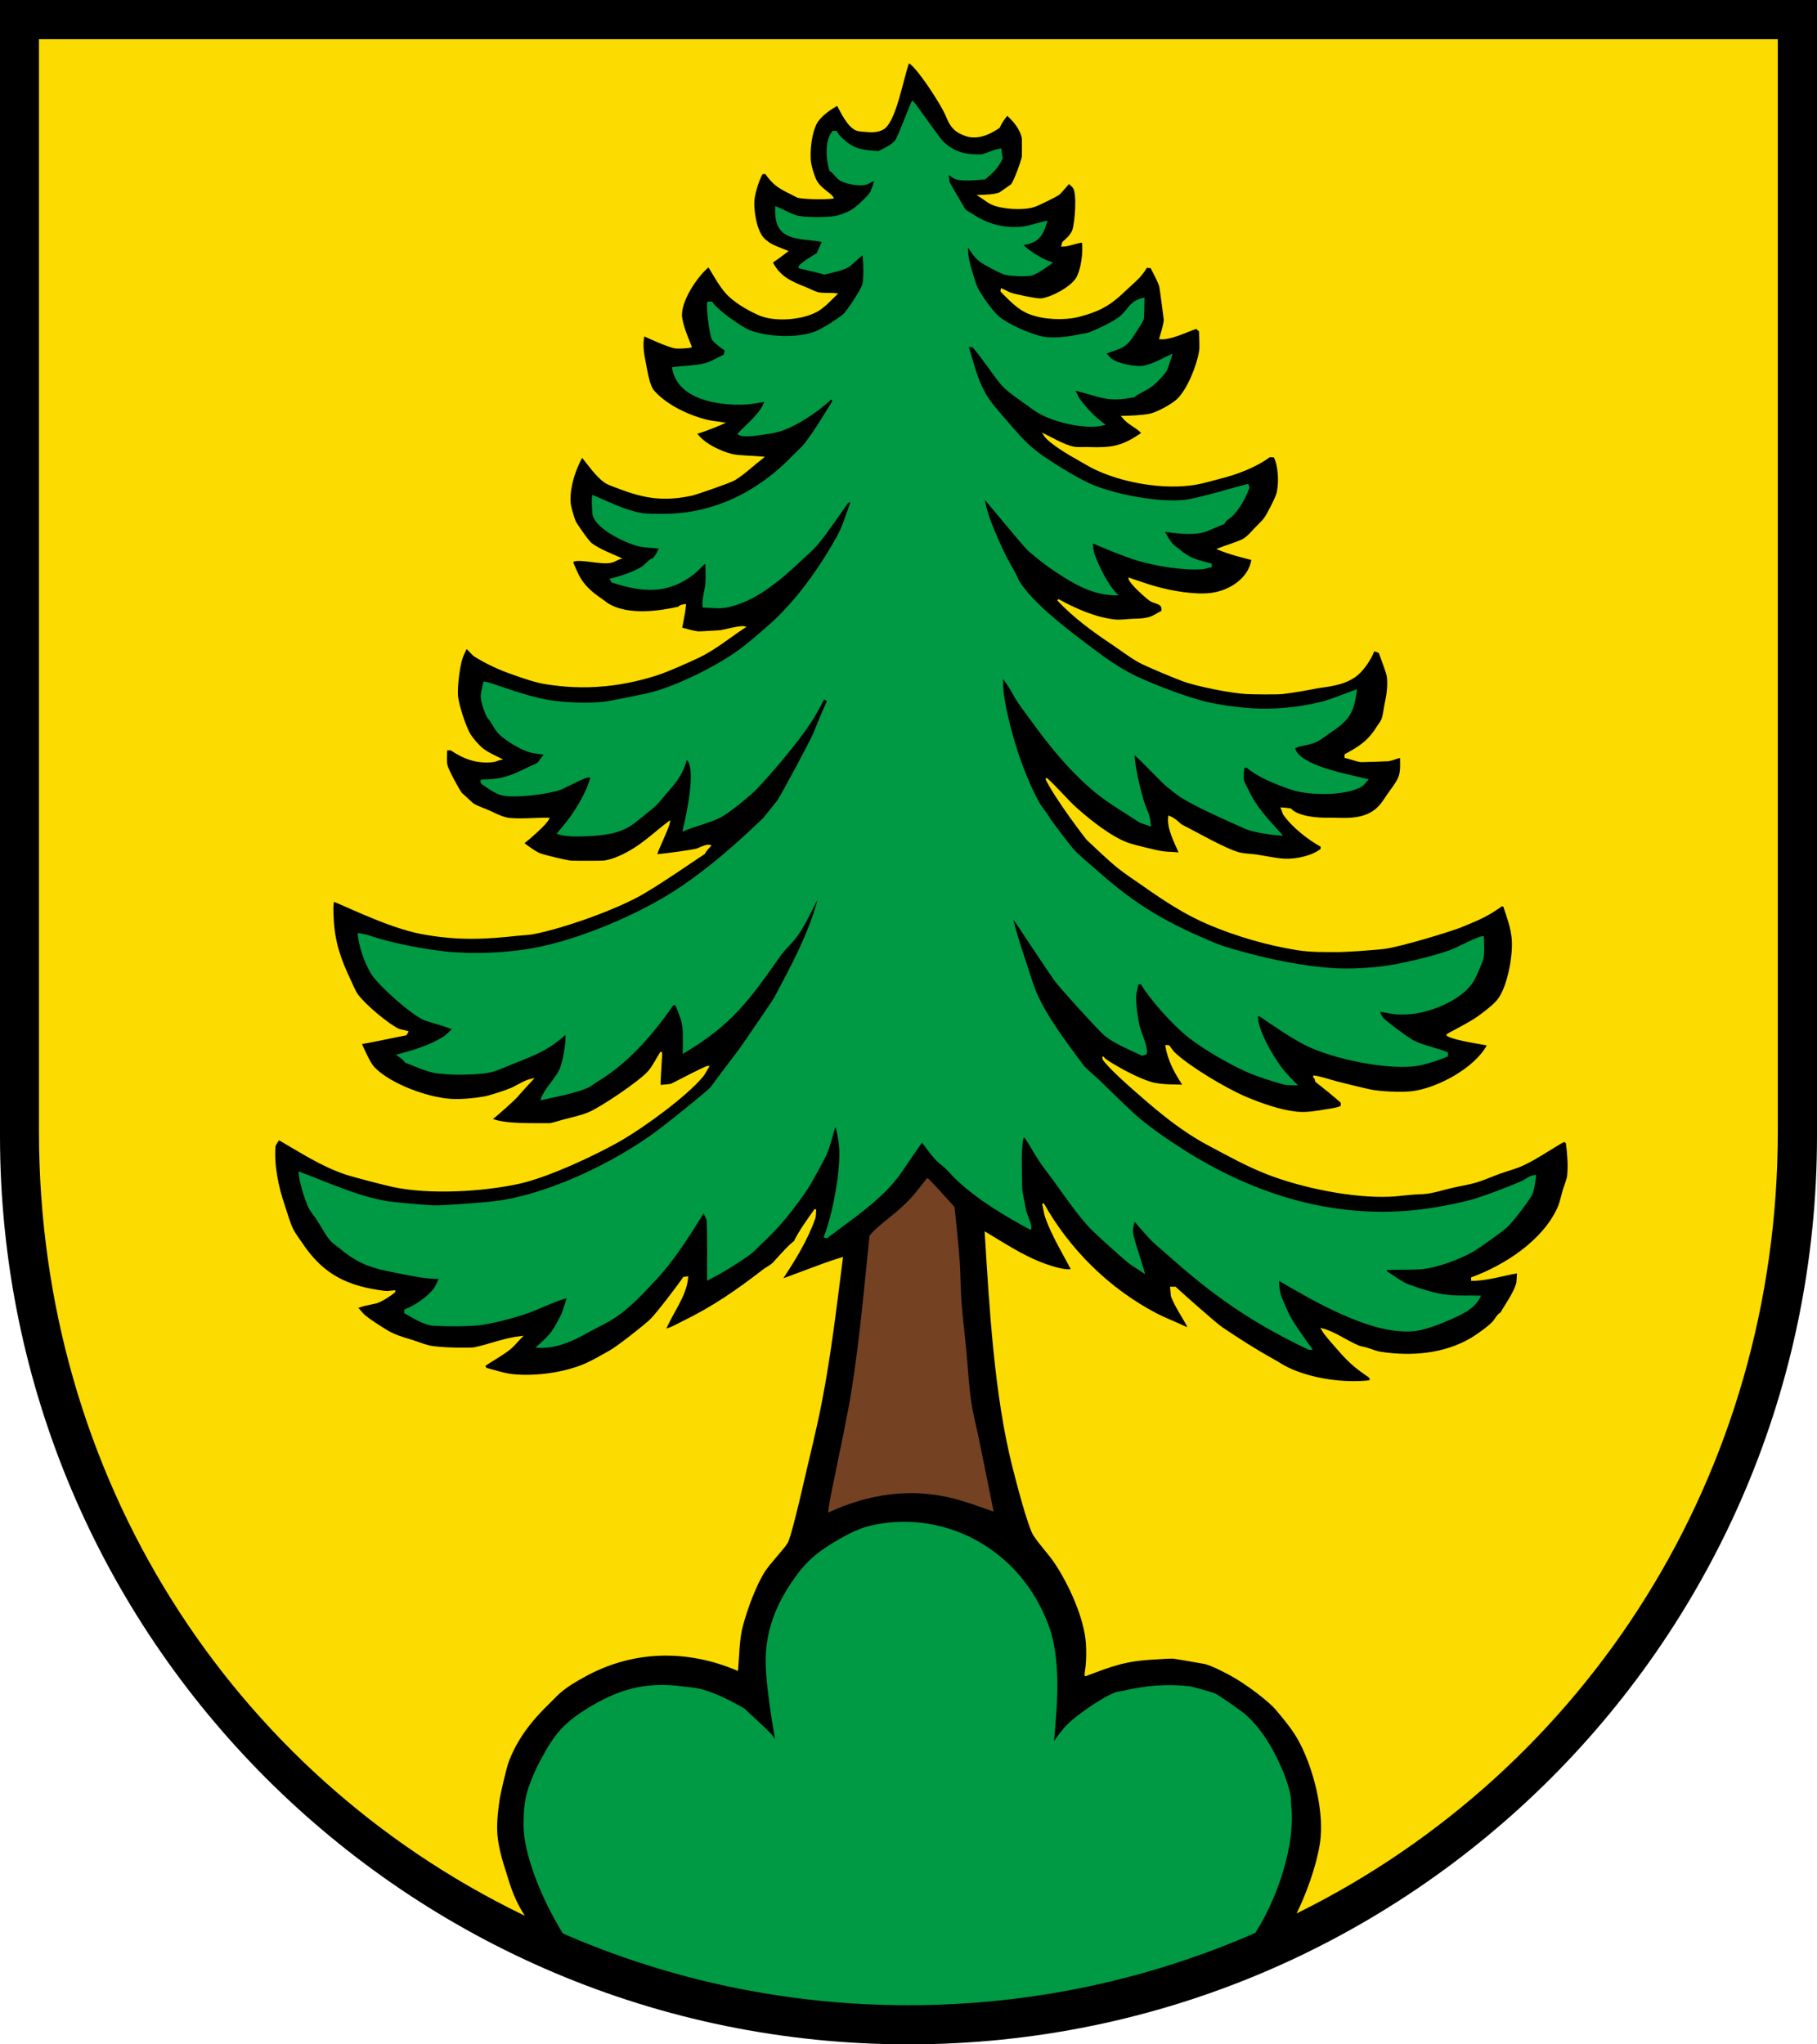
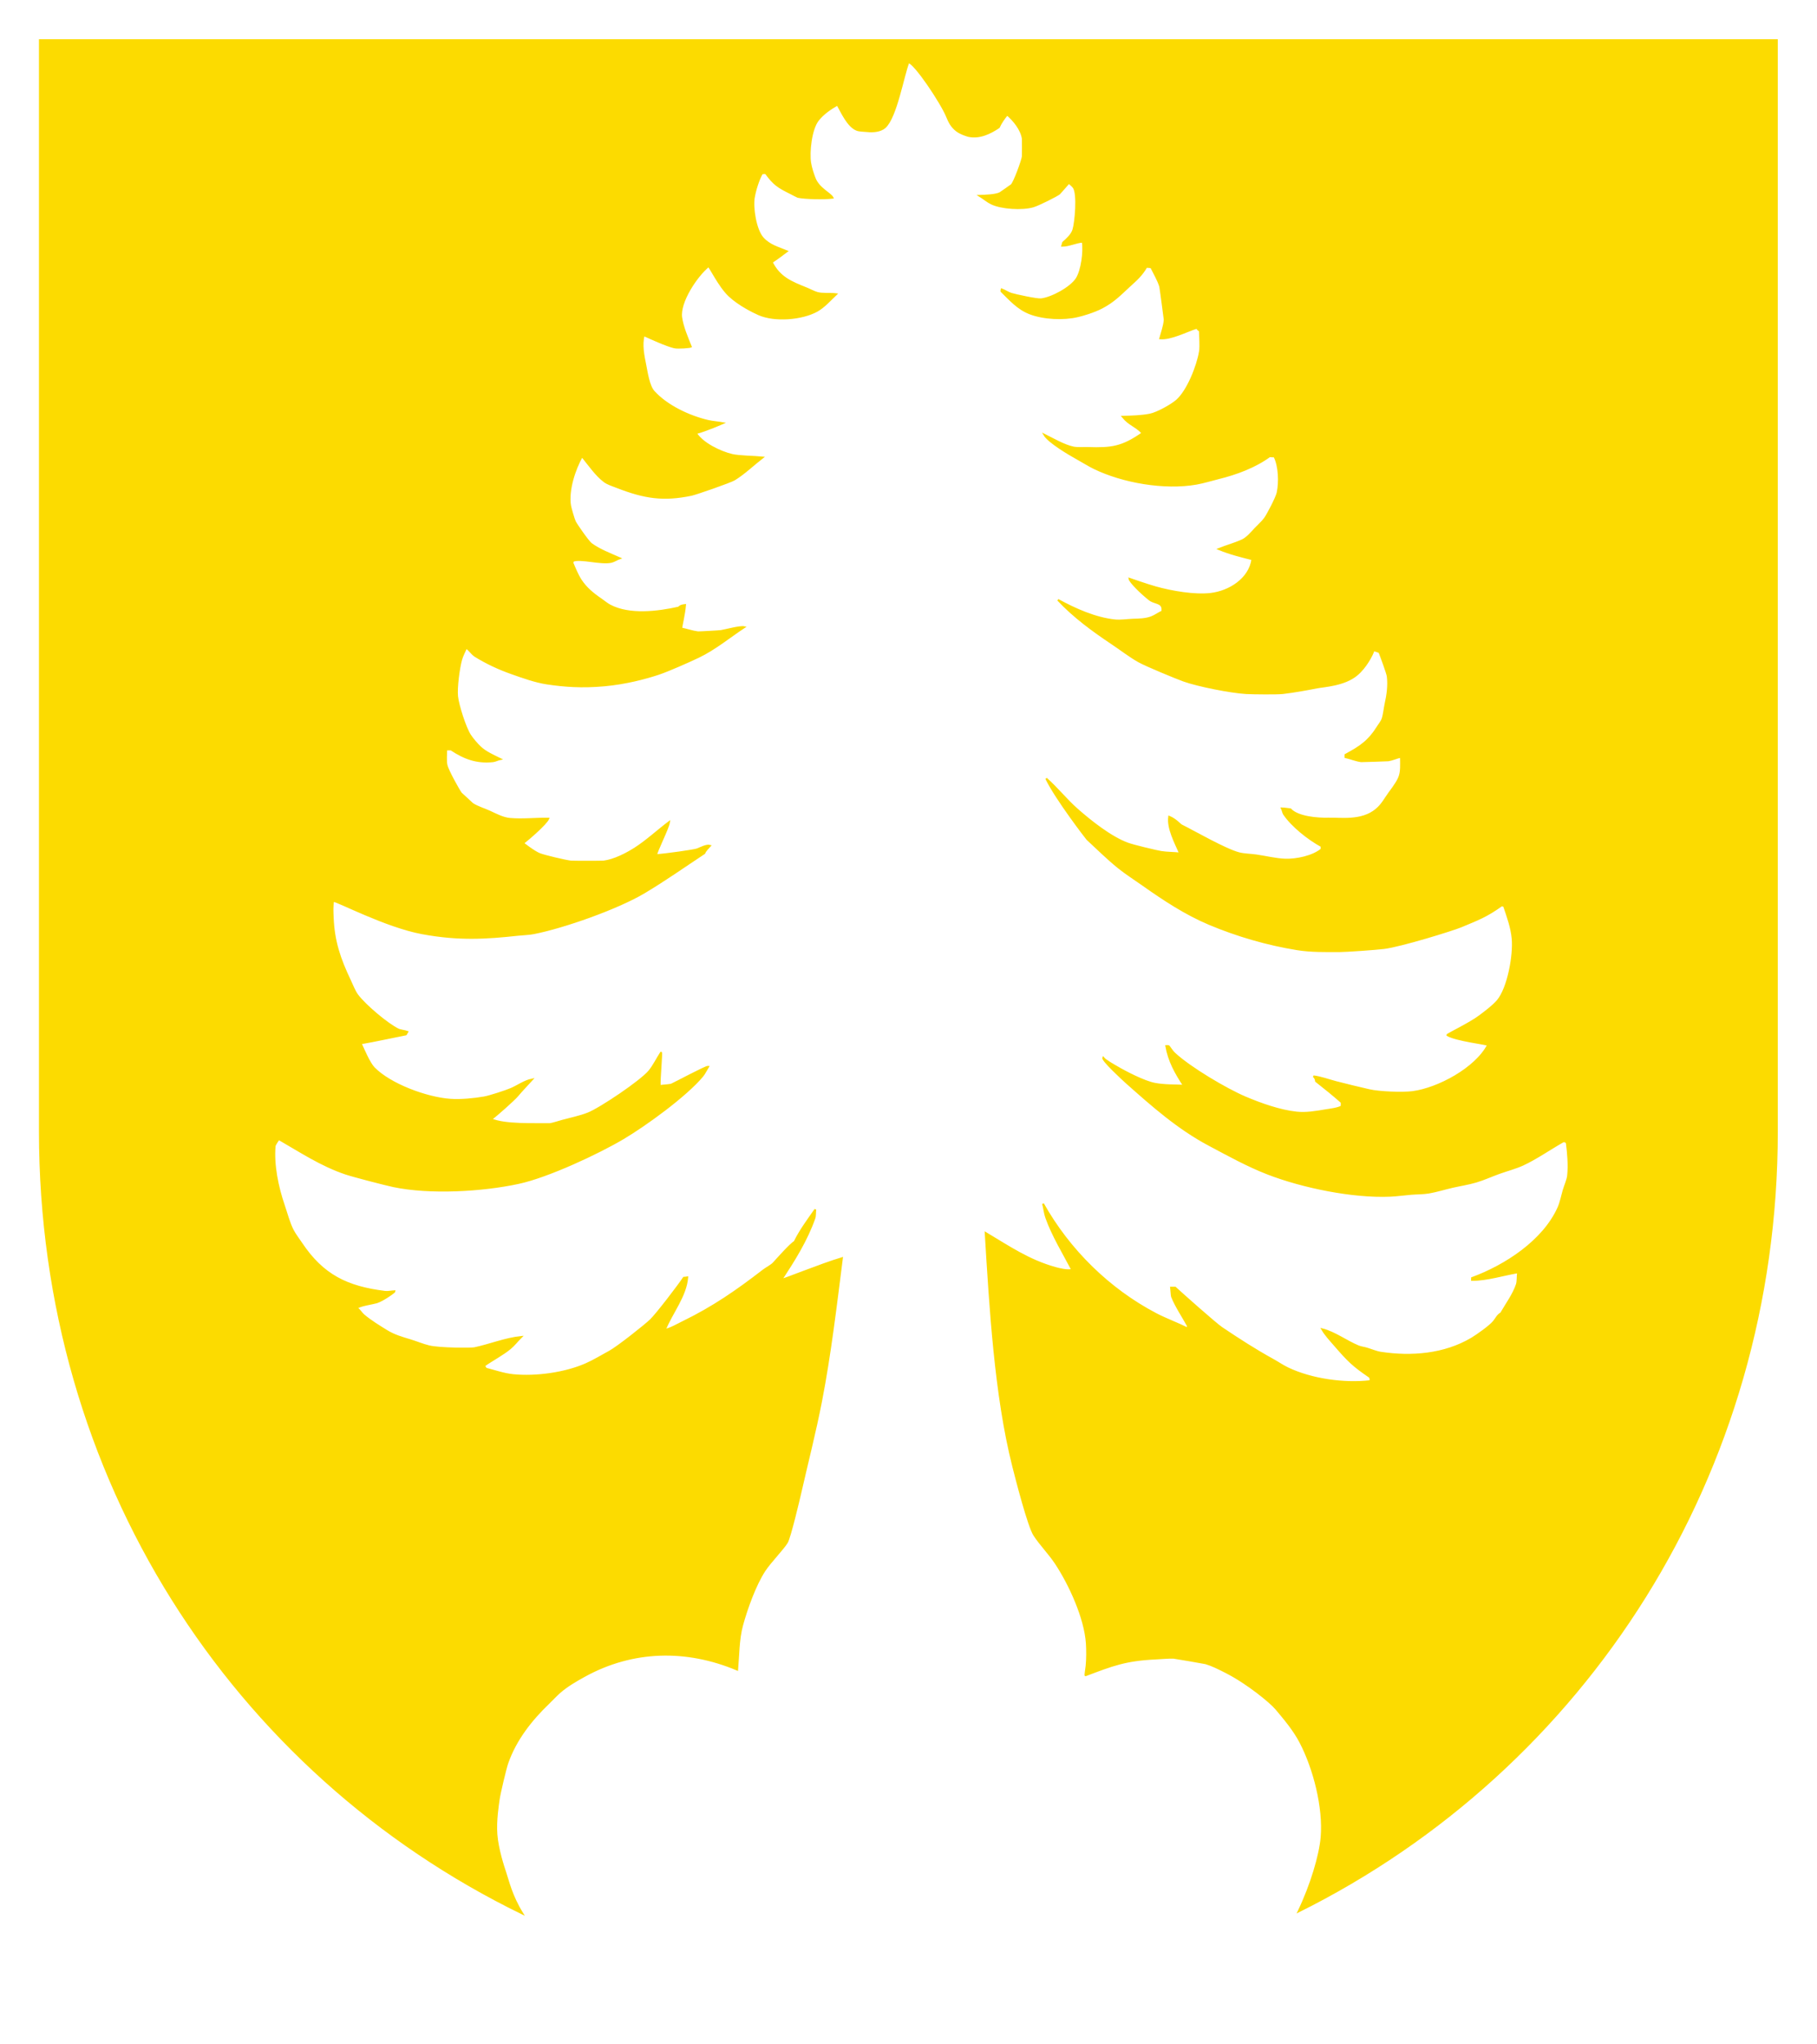
<svg xmlns="http://www.w3.org/2000/svg" width="283.465" height="318.897" viewBox="0 0 283.465 318.897" style="overflow:visible;enable-background:new 0 0 283.465 318.897" xml:space="preserve">
  <g id="CMYK_Wappen">
-     <path style="fill-rule:evenodd;clip-rule:evenodd;" d="M0,0h283.465v177.165c0,78.278-63.455,141.732-141.732,141.732    S0,255.443,0,177.165V0z" />
    <path style="fill-rule:evenodd;clip-rule:evenodd;fill:#FCDB00;stroke:#FCDB00;stroke-width:0.283;stroke-miterlimit:3.864;" d="    M202.581,298.172c1.977-4.116,3.345-8.742,3.589-11.55c0.405-4.663-1.161-10.746-3.296-14.843    c-0.992-1.904-2.417-3.598-3.789-5.228c-0.887-1.052-4.499-4.035-7.902-5.75c-1.175-0.592-2.066-1.044-3.093-1.349    c-0.18-0.053-4.855-0.854-4.994-0.859c-0.938-0.029-1.94,0.081-2.884,0.126c-4.632,0.226-6.66,1.018-10.861,2.61    c-0.062,0.023,0.114-1.04,0.16-1.479c0.108-1.031,0.109-2.46,0.04-3.496c-0.267-3.994-2.678-9.223-4.835-12.485    c-1.009-1.527-2.352-2.871-3.355-4.396c-0.908-1.378-2.797-8.77-3.297-10.748c-2.816-11.152-3.584-24.819-4.295-36.399    c3.652,2.182,6.729,4.301,10.848,5.454c0.592,0.166,1.979,0.517,2.637,0.28c-1.361-2.602-3.048-5.351-4.035-8.131    c-0.236-0.667-0.316-1.464-0.499-2.158c4.036,7.205,10.253,13.337,17.58,17.181c1.593,0.836,3.321,1.451,4.935,2.257l0.1-0.359    c-0.77-1.412-1.927-3.138-2.497-4.595c-0.056-0.141-0.105-1.153-0.14-1.398h0.639c0.792,0.734,6.243,5.601,7.272,6.293    c2.629,1.769,5.191,3.422,7.971,4.955c0.778,0.429,1.538,0.958,2.338,1.338c3.698,1.761,8.787,2.475,12.846,1.998    c0.075-0.307,0.073-0.342-0.06-0.64c-2.582-1.771-3.29-2.443-5.468-4.961c-0.675-0.781-1.443-1.592-1.964-2.49    c1.913,0.479,3.804,1.9,5.633,2.657c0.38,0.157,0.895,0.22,1.299,0.339c0.684,0.202,1.508,0.554,2.197,0.66    c4.796,0.732,9.947,0.311,14.185-2.198c0.757-0.448,2.852-1.912,3.456-2.657c0.401-0.494,0.583-0.995,1.139-1.298    c0.803-1.398,1.954-2.958,2.457-4.495c0.17-0.518,0.081-1.326,0.2-1.898c-2.365,0.394-4.816,1.199-7.192,1.199v-0.3    c5.182-1.899,11.165-5.767,13.485-10.987c0.352-0.791,0.555-1.841,0.799-2.684c0.203-0.698,0.623-1.608,0.699-2.311    c0.17-1.561,0.009-3.512-0.199-5.095c-0.06-0.081-0.135-0.166-0.22-0.22c-0.052-0.012-0.31-0.037-0.34-0.02    c-1.985,1.12-4.281,2.712-6.293,3.636c-1.143,0.524-2.484,0.871-3.676,1.298c-1.209,0.434-2.428,0.998-3.656,1.358    c-1.183,0.347-2.469,0.543-3.676,0.819c-1.207,0.276-2.463,0.675-3.676,0.879c-0.869,0.146-1.863,0.127-2.75,0.2    c-1.086,0.088-2.2,0.253-3.283,0.3c-5.814,0.249-13.647-1.356-19.079-3.456c-3.144-1.216-6.189-2.909-9.163-4.488    c-4.799-2.55-8.769-6.056-12.813-9.649c-0.7-0.622-3.891-3.577-3.695-3.942c0.287,0.403,1.65,1.158,2.058,1.398    c1.392,0.822,4.293,2.331,5.973,2.657c1.486,0.289,3.051,0.232,4.556,0.3c-1.299-1.972-2.345-3.845-2.758-6.193    c0.131-0.013,0.274,0.006,0.4,0.04c0.278,0.349,0.535,0.795,0.858,1.099c2.386,2.245,8.126,5.639,11.088,6.892    c2.414,1.021,5.365,2.076,7.991,2.357c1.495,0.16,3.062-0.112,4.521-0.359c0.659-0.112,1.927-0.243,2.511-0.6v-0.639    c-1.283-1.146-2.649-2.225-3.995-3.296c-0.054-0.325-0.131-0.562-0.4-0.759c1.168,0.145,2.38,0.601,3.517,0.898    c1.718,0.45,3.445,0.856,5.174,1.259c1.546,0.36,5.183,0.502,6.753,0.3c3.994-0.516,9.885-3.675,11.787-7.352    c-0.175-0.159-5.063-0.737-6.354-1.539c-0.019-0.127,3.539-1.809,5.074-2.977c0.885-0.673,2.074-1.546,2.777-2.377    c1.66-1.965,2.578-7.12,2.337-9.689c-0.167-1.785-0.77-3.418-1.338-5.094l-0.36-0.1c-2.39,1.713-3.65,2.166-6.353,3.296    c-1.302,0.545-9.358,3.038-12.013,3.37c-1.256,0.157-5.945,0.486-6.986,0.486c-2.145,0-4.423,0.044-6.553-0.299    c-4.668-0.753-9.387-2.121-13.744-3.956c-3.673-1.546-7.088-3.799-10.322-6.086c-1.252-0.885-2.613-1.743-3.803-2.704    c-1.682-1.359-3.308-2.961-4.895-4.435c-0.078-0.073-4.851-6.262-6.393-9.45c1.689,1.492,3.106,3.301,4.795,4.794    c2.082,1.842,5.307,4.404,7.931,5.354c0.994,0.359,4.553,1.196,5.194,1.298c0.954,0.152,1.987,0.126,2.957,0.24    c-0.701-1.618-1.963-3.945-1.698-5.733c1.057,0.442,1.678,1.228,1.897,1.338c2.189,1.095,6.863,3.799,8.99,4.355    c0.818,0.214,1.846,0.217,2.697,0.34c1.438,0.207,3.06,0.607,4.495,0.659c1.769,0.063,4.338-0.469,5.693-1.599v-0.499    c-2.042-1.114-4.572-3.115-5.854-4.995c-0.149-0.219-0.21-0.641-0.339-0.899c0.446,0.012,0.895,0.088,1.338,0.14    c1.147,1.256,4.271,1.499,5.88,1.452c1.907-0.057,5.216,0.513,7.501-1.392c0.966-0.805,1.381-1.699,1.995-2.531    c1.946-2.632,1.926-2.812,1.865-5.72c-0.647,0.139-1.322,0.458-1.958,0.56c-0.122,0.02-4.156,0.149-4.235,0.14    c-0.808-0.099-1.657-0.458-2.457-0.64v-0.359c2.394-1.313,3.628-2.112,5.12-4.501c0.192-0.307,0.511-0.705,0.633-1.032    c0.261-0.693,0.333-1.693,0.5-2.437c0.309-1.374,0.508-2.839,0.34-4.255c-0.062-0.513-1.052-3.172-1.299-3.795    c-0.297-0.108-0.592-0.226-0.899-0.3c-0.257,0.79-1.243,2.674-2.638,3.836c-1.941,1.618-5.089,1.76-6.172,1.971    c-1.762,0.343-3.597,0.674-5.374,0.886c-0.821,0.098-4.712,0.063-5.734,0c-2.417-0.149-7.508-1.151-9.749-1.958    c-1.036-0.373-5.791-2.318-6.992-2.997c-1.41-0.797-2.763-1.855-4.115-2.757c-3.006-2.004-5.986-4.182-8.471-6.833    c2.654,1.456,5.834,2.881,8.891,3.197c0.845,0.087,1.889-0.074,2.75-0.107c0.975-0.037,2.015-0.03,2.943-0.393    c0.583-0.228,1.126-0.632,1.698-0.899c0,0,0.029-0.307,0-0.5c-0.144-0.927-1.26-0.76-1.998-1.338    c-1.388-1.087-3.063-2.783-3.137-3.256c0,0,2.804,0.979,4.096,1.338c2.477,0.69,6.04,1.319,8.591,1.019    c2.904-0.342,6.051-2.304,6.492-5.394c-1.89-0.487-3.424-0.849-5.254-1.598c1.191-0.482,2.496-0.828,3.656-1.358    c0.778-0.356,1.494-1.225,2.051-1.818c0.474-0.504,1.078-1.028,1.485-1.579c0.442-0.599,1.827-3.25,1.997-4.035    c0.349-1.609,0.271-4.182-0.499-5.653c-0.253,0-0.488-0.012-0.739-0.04c-2.286,1.677-5.229,2.761-7.971,3.436    c-1.143,0.281-2.322,0.657-3.477,0.859c-4.949,0.868-11.469-0.246-15.982-2.457c-0.835-0.409-1.652-0.934-2.471-1.385    c-1.302-0.718-4.588-2.65-5.261-3.809c1.314,0.657,3.084,1.693,4.535,1.998c0.659,0.138,1.581,0.051,2.271,0.073    c3.668,0.118,5.34-0.079,8.518-2.311c-1.028-1.129-2.061-1.276-3.097-2.557c1.39-0.036,2.891-0.071,4.255-0.339    c1.13-0.222,3.358-1.463,4.195-2.198c1.707-1.498,3.227-5.374,3.597-7.591c0.162-0.976,0-2.286,0-3.296    c-0.219-0.104-0.356-0.241-0.46-0.459c-1.672,0.529-4.055,1.798-5.733,1.658c0.26-0.966,0.619-1.868,0.699-2.897    c0.007-0.082-0.654-5.045-0.699-5.194c-0.294-0.981-0.941-2.069-1.398-2.997c-0.246-0.036-0.509-0.036-0.759-0.06    c-0.785,1.333-1.516,1.956-2.657,2.996c-1.324,1.206-2.395,2.38-4.276,3.356c-1.38,0.717-3.075,1.175-3.755,1.338    c-2.219,0.533-5.353,0.389-7.491-0.439c-1.857-0.719-3.065-2.112-4.436-3.456c-0.013-0.096,0.006-0.209,0.04-0.3    c0.499,0.197,0.998,0.543,1.498,0.699c0.645,0.202,3.992,0.935,4.655,0.859c1.688-0.192,4.628-1.801,5.533-3.196    c0.825-1.271,1.225-4.234,0.959-5.793c-1.078,0.083-2.124,0.63-3.196,0.639l0.14-0.499c0.603-0.539,1.35-1.194,1.599-1.998    c0.353-1.139,0.756-5.572,0.06-6.592c-0.158-0.233-0.538-0.55-0.759-0.739c0,0-1.437,1.649-1.498,1.698    c-0.376,0.302-3.222,1.748-4.096,1.998c-1.701,0.486-4.898,0.305-6.493-0.459c-0.616-0.295-1.242-0.834-1.838-1.199    c0.854-0.029,2.358-0.065,3.137-0.399c0.074-0.031,1.788-1.231,1.858-1.299c0.429-0.416,1.669-3.817,1.737-4.435    c0.019-0.16,0.019-2.681,0-2.797c-0.222-1.431-1.382-2.848-2.437-3.756c-0.502,0.611-0.971,1.275-1.299,1.998    c-1.366,0.917-2.998,1.705-4.694,1.358c-0.167-0.034-1.262-0.357-1.902-0.859c-0.815-0.64-1.154-1.368-1.494-2.197    c-0.89-2.167-4.967-8.268-6.003-8.469c-0.824,2.042-1.919,8.585-3.687,10.167c-0.687,0.614-1.873,0.697-2.737,0.599    c-0.464-0.052-1.196-0.041-1.618-0.2c-1.393-0.526-2.357-2.734-3.036-3.936c-1.106,0.622-2.271,1.42-3.057,2.438    c-1.087,1.406-1.463,4.937-1.199,6.652c0.111,0.723,0.43,1.714,0.699,2.397c0.649,1.641,2.451,2.351,2.797,3.037    c-1.31,0.168-4.35,0.104-5.434-0.14c-0.068-0.016-0.972-0.496-1.125-0.573c-1.93-0.965-2.577-1.355-3.869-3.124    c-0.197-0.013-0.406,0.001-0.6,0.04c-0.583,1.027-1.064,2.632-1.259,3.756c-0.275,1.592,0.258,5.066,1.398,6.333    c1.046,1.161,2.369,1.488,3.756,2.058c0,0-1.622,1.241-2.357,1.698c1.213,2.425,3.057,3.134,5.388,4.075    c0.55,0.222,1.143,0.557,1.704,0.719c0.804,0.232,2.08,0.085,2.957,0.2c-0.881,0.834-1.902,1.992-2.996,2.597    c-2.364,1.307-6.605,1.641-9.09,0.54c-0.777-0.344-3.053-1.445-4.596-2.897c-1.6-1.504-3.031-4.619-3.256-4.595    c-1.827,1.478-4.579,5.586-4.235,7.991c0.214,1.495,0.935,3.157,1.498,4.555c-0.138,0.071-1.975,0.249-2.597,0.1    c-1.221-0.292-3.477-1.321-4.755-1.898c-0.391,1.562-0.048,3.156,0.26,4.695c0.222,1.112,0.521,3.226,1.299,4.095    c2.018,2.255,5.583,3.928,8.53,4.595c0.717,0.163,1.522,0.208,2.258,0.34c0,0-2.721,1.194-4.195,1.558    c0.99,1.619,3.804,2.967,5.633,3.396c1.13,0.265,3.465,0.271,4.755,0.4c-1.416,1.096-2.878,2.515-4.395,3.436    c-0.654,0.397-6.036,2.257-6.713,2.397c-4.359,0.904-7.273,0.458-11.467-1.159c-0.837-0.322-1.567-0.545-2.098-0.938    c-1.304-0.966-2.475-2.688-3.496-3.936c-1.166,2.047-2.235,5.316-1.858,7.691c0.063,0.396,0.578,2.184,0.759,2.537    c0.261,0.508,2.055,3.101,2.538,3.456c1.294,0.951,2.995,1.59,4.455,2.237c-0.415,0.143-0.893,0.469-1.299,0.56    c-1.678,0.372-4.704-0.613-5.994-0.16c-0.017,0.102-0.051,0.208-0.1,0.3c0.371,0.869,0.786,1.908,1.299,2.697    c0.813,1.252,1.945,2.177,3.156,2.997c0.45,0.305,0.902,0.705,1.379,0.959c3.037,1.624,7.521,1.066,10.748,0.34    c0.284-0.312,0.597-0.351,0.999-0.4c-0.111,1.391-0.567,3.228-0.6,3.656c0.853,0.174,1.74,0.492,2.597,0.6    c0.164,0.021,3.342-0.16,3.597-0.2c0.695-0.109,2.973-0.745,3.636-0.599c-2.361,1.56-4.565,3.403-7.132,4.634    c-1.507,0.722-4.731,2.15-6.253,2.657c-1.98,0.66-5.119,1.497-8.49,1.797c-3.456,0.309-6.188,0.106-8.891-0.299    c-1.829-0.274-3.805-0.988-5.534-1.599c-1.983-0.7-3.863-1.573-5.653-2.677c-0.59-0.363-1.021-1.139-1.438-1.278    c-0.249,0.555-0.593,1.221-0.76,1.798c-0.369,1.282-0.79,4.411-0.639,5.793c0.146,1.339,1.227,4.782,1.997,5.993    c0.381,0.598,1.084,1.409,1.599,1.898c0.841,0.799,2.111,1.354,3.137,1.857c-0.368,0.075-0.787,0.303-1.139,0.34    c-2.558,0.272-4.496-0.472-6.553-1.838h-0.739c0,0.741-0.105,1.722,0.04,2.437c0.159,0.782,1.837,3.82,2.257,4.395l1.799,1.658    c0.752,0.496,1.882,0.832,2.717,1.219c0.964,0.446,2.034,1.022,3.116,1.119c1.951,0.174,4.027-0.066,5.993-0.04    c-0.326,0.802-3.107,3.199-3.936,3.835c0,0,1.713,1.361,2.598,1.698c0.832,0.317,3.934,1.043,4.834,1.159    c0.286,0.037,4.879,0.036,5.154,0c1.624-0.213,3.535-1.185,4.895-2.058c1.829-1.174,3.548-2.779,5.295-4.095    c-0.135,0.998-2.09,4.758-1.998,5.154c1.521-0.102,5.912-0.722,6.373-0.899c0.536-0.206,1.464-0.714,2.018-0.559    c-0.322,0.379-0.702,0.685-0.899,1.159c-3.099,2.048-6.2,4.235-9.39,6.133c-4.158,2.475-12.527,5.435-17.24,6.353    c-0.765,0.149-1.642,0.162-2.424,0.247c-4.906,0.53-9.222,0.824-14.957-0.242c-5.666-1.053-13.185-5.038-13.885-5.059    c-0.158,0.872-0.102,1.747-0.066,2.63c0.148,3.701,1.097,6.456,2.677,9.776c0.333,0.698,0.696,1.665,1.146,2.277    c1.153,1.572,4.629,4.502,6.333,5.354c0.397,0.199,1.051,0.234,1.498,0.399c-0.07,0.138-0.153,0.271-0.239,0.399    c-2.355,0.458-4.688,0.989-7.053,1.398c0.421,0.921,1.338,3.098,2.059,3.836c2.543,2.605,8.254,4.699,11.926,4.954    c1.613,0.112,3.683-0.088,5.255-0.359c0.868-0.15,3.407-0.977,4.235-1.338c1.098-0.479,2.064-1.22,3.256-1.458    c-0.773,0.849-1.58,1.677-2.317,2.557c-0.453,0.542-3.247,3.06-4.075,3.636c2.127,0.95,6.78,0.725,9.189,0.759    c0.21,0.003,1.709-0.456,1.991-0.533c1.296-0.35,2.697-0.636,3.942-1.125c1.889-0.741,8.211-4.986,9.55-6.592    c0.682-0.818,1.245-1.99,1.838-2.897c0.138-0.054-0.26,4.008-0.2,5.194c0.253-0.021,1.659-0.142,1.798-0.2    c0.551-0.228,5.406-2.84,5.754-2.796c-0.282,0.444-0.572,1.068-0.899,1.458c-2.623,3.136-8.928,7.681-12.332,9.702    c-3.903,2.317-11.738,5.986-16.336,6.979c-5.646,1.22-13.813,1.701-19.538,0.5c-1.229-0.258-6.241-1.557-7.432-1.958    c-3.799-1.278-7.015-3.416-10.448-5.394c0,0-0.616,0.839-0.64,1.099c-0.264,2.959,0.468,6.428,1.419,9.203    c0.425,1.239,0.82,2.793,1.418,3.942c0.354,0.678,0.884,1.355,1.313,1.998c3.381,5.071,7.186,6.855,13.071,7.591    c0.459,0.057,1.028-0.085,1.499-0.1c0.003,0.133-1.808,1.418-2.797,1.738c-0.489,0.158-2.826,0.493-3.097,0.899    c0.493,0.346,0.665,0.762,1.059,1.099c1.038,0.888,2.417,1.731,3.596,2.458c1.171,0.72,2.367,1.055,3.676,1.451    c0.96,0.291,1.951,0.712,2.917,0.946c1.679,0.406,6.597,0.405,7.092,0.3c2.434-0.516,4.805-1.503,7.292-1.758    c-0.567,0.555-1.095,1.258-1.698,1.758c-1.219,1.012-2.791,1.808-4.095,2.737l0.3,0.459c1.387,0.351,2.802,0.855,4.235,0.999    c3.547,0.355,8.082-0.266,11.347-1.698c1.255-0.55,2.506-1.325,3.716-1.978c1.234-0.666,5.545-4.077,6.413-4.921    c0.959-0.932,4.399-5.428,5.154-6.586c0.18-0.008,0.362-0.029,0.539-0.06c-0.241,2.928-2.41,5.505-3.496,8.19    c0.773-0.116,2.147-0.902,2.837-1.238c4.744-2.312,8.381-4.842,12.566-8.071c0.381-0.293,1.228-0.74,1.538-1.079    c0.425-0.462,2.711-3.049,3.297-3.336c0.86-1.768,2.115-3.452,3.236-5.054c-0.061,0.407-0.007,0.981-0.141,1.358    c-1.227,3.478-3.156,6.528-5.154,9.589c0.021,0.148,6.188-2.387,9.45-3.356c-0.958,7.484-1.818,14.915-3.257,22.335    c-0.927,4.785-2.155,9.548-3.236,14.304c-0.215,0.945-1.621,6.921-2.098,7.711c-0.605,1.004-2.62,3.053-3.496,4.395    c-1.458,2.234-2.791,5.953-3.496,8.55c-0.581,2.141-0.567,4.702-0.759,6.892c-7.9-3.33-16.289-3.174-23.841,0.992    c-1.338,0.738-2.713,1.53-3.869,2.544c-0.584,0.513-1.12,1.112-1.685,1.651c-2.757,2.637-5.197,5.742-6.466,9.396    c-0.306,0.879-1.205,4.697-1.339,5.633c-0.121,0.853-0.516,3.332-0.36,5.46c0.173,2.351,1.12,5.186,1.359,5.888    c0.452,1.326,0.947,3.68,2.689,6.484C36.227,276.458,6.219,230.432,6.219,176.478V6.26h270.99v170.218    C277.209,230.016,247.29,275.924,202.581,298.172z" />
-     <path style="fill-rule:evenodd;clip-rule:evenodd;fill:#744223;stroke:#744223;stroke-width:0.283;stroke-miterlimit:3.864;" d="    M129.355,235.72c6.208-2.845,12.828-3.811,19.479-2.098c1.987,0.512,4.052,1.277,5.993,1.958c-0.74-3.667-1.471-7.338-2.23-11    c-0.409-1.969-0.931-3.997-1.226-5.98c-0.374-2.52-0.501-5.15-0.739-7.691c-0.239-2.549-0.561-5.1-0.759-7.651    c-0.172-2.202-0.136-4.427-0.3-6.632c-0.205-2.759-0.526-5.536-0.799-8.291c-0.405-0.434-3.897-4.369-4.096-4.395    c-1.768,2.226-2.203,2.955-4.455,4.955c-1.197,1.063-3.529,2.718-4.436,3.936c-0.809,7.816-1.491,15.645-2.697,23.413    c-0.699,4.511-1.715,9.015-2.609,13.491C130.086,231.71,129.604,233.72,129.355,235.72z" />
    <g>
-       <path style="fill-rule:evenodd;clip-rule:evenodd;fill:#009944;stroke:#009944;stroke-width:0.283;stroke-miterlimit:3.864;" d="     M164.257,272.079c0.701-0.993,1.627-2.303,2.497-3.137c1.435-1.375,5.444-4.179,7.392-4.854c0.321-0.111,0.773-0.124,1.119-0.206     c3.415-0.813,6.873-1.104,10.368-0.693c0.254,0.03,3.616,0.967,3.796,1.059c1.045,0.532,4.363,2.914,4.895,3.396     c2.008,1.82,3.633,4.298,4.795,6.712c0.86,1.788,1.673,3.706,2.058,5.674c0.116,0.592,0.075,1.27,0.14,1.877     c0.594,5.584-1.943,13.804-5.577,19.49c-16.551,7.24-34.821,11.254-54.024,11.254c-19.117,0-37.31-3.979-53.802-11.157     c-3.33-5.388-6.104-12.326-6.104-16.903c0-1.751,0.127-3.568,0.64-5.261c0.475-1.571,1.223-3.252,1.997-4.695     c0.925-1.723,1.907-3.455,3.257-4.894c1.087-1.16,2.453-2.158,3.796-2.997c5.03-3.145,9.298-4.333,15.169-3.522     c0.832,0.114,1.738,0.167,2.551,0.366c2.248,0.551,4.85,1.891,6.853,3.056c0.095,0.146,3.07,2.782,4.195,3.996     c0.345,0.372,0.29,0.645,0.799,0.799c0-0.252-1.676-9.056-1.458-13.245c0.219-4.218,1.599-7.693,3.916-11.167     c2.046-3.07,3.772-4.634,6.952-6.513c1.626-0.961,3.511-1.97,5.374-2.397c10.435-2.395,20.985,2.636,26.031,12.007     c0.887,1.648,1.747,3.604,2.177,5.434C165.329,260.964,164.711,266.622,164.257,272.079z" />
-       <path style="fill-rule:evenodd;clip-rule:evenodd;fill:#009944;stroke:#009944;stroke-width:0.283;stroke-miterlimit:3.864;" d="     M204.545,210.409c-0.06,0-0.328,0.015-0.359,0c-7.46-3.561-13.247-7.27-19.519-12.646c-0.396-0.338-3.355-2.911-4.396-3.835     c-1.165-1.038-2.24-2.432-3.296-3.596c-0.203,0.532-0.436,1.323-0.359,1.897c0.168,1.272,1.389,4.688,1.798,6.193     c-0.759-0.534-1.61-0.986-2.338-1.559c-0.747-0.589-4.616-4.057-5.753-5.194c-1.777-1.776-4.285-5.389-5.754-7.432     c-0.849-1.179-1.796-2.334-2.577-3.556c-0.761-1.189-1.343-2.363-2.197-3.496c-0.059,0.072-0.286,0.384-0.3,0.459     c-0.405,2.149-0.16,5.746-0.16,7.931c0,0.112,0.605,3.33,0.659,3.496c0.093,0.284,0.949,2.266,0.739,2.597     c-3.945-2.134-8.149-4.632-11.427-7.731c-0.608-0.575-1.153-1.233-1.759-1.818c-0.445-0.432-1.025-0.793-1.438-1.239     c-0.807-0.869-1.508-1.913-2.258-2.836c-0.199,0.096-3.324,4.802-3.736,5.334c-0.554,0.715-1.226,1.512-1.857,2.157     c-2.783,2.838-6.149,5.086-9.29,7.491l-0.3-0.1c1.357-3.4,2.74-10.653,2.357-14.284c-0.099-0.941-0.309-1.929-0.499-2.857h-0.359     c-0.398,1.351-0.775,2.981-1.339,4.255c-0.364,0.823-2.389,4.538-2.997,5.434c-2.083,3.068-4.326,5.888-7.052,8.39     c-0.623,0.572-1.255,1.311-1.938,1.798c-1.996,1.423-4.207,2.768-6.394,3.896c0.013-3.112,0.063-6.176-0.06-9.29l-0.6-1.298     c-2.317,3.757-4.855,7.811-7.931,10.988c-0.932,0.961-3.249,3.625-5.795,5.353c-1.532,1.041-2.819,1.552-4.154,2.305     c-2.532,1.428-5.059,2.643-8.031,2.491c2.331-2.108,2.423-2.356,3.763-4.915c0.231-0.442,0.973-2.876,0.973-2.876     c-1.865,0.417-4.267,1.67-6.134,2.337c-2.043,0.729-4.995,1.52-7.151,1.858c-1.985,0.312-5.943,0.262-7.832,0.14     c-1.256-0.082-3.206-1.27-4.295-1.898c-0.014-0.13,0.006-0.274,0.04-0.4c1.505-0.549,3.74-2.063,4.654-3.436     c0.299-0.447,0.518-1.064,0.739-1.559c-2.254,0-3.966-0.379-6.213-0.819c-4.117-0.807-6.135-1.233-9.369-3.929     c-0.405-0.337-0.995-0.707-1.339-1.085c-0.791-0.872-1.448-2.205-2.104-3.203c-0.449-0.684-1.188-1.554-1.491-2.291     c-0.552-1.34-1.256-3.583-1.398-5.094c4.525,1.663,9.017,3.828,13.824,4.595c1.026,0.164,5.734,0.572,6.992,0.639     c1.069,0.058,8.457-0.418,10.948-0.839c7.877-1.331,17.504-5.946,23.934-10.708c2.107-1.561,8.148-6.419,8.53-6.932     c1.468-1.973,2.938-3.942,4.435-5.894c0.291-0.379,5.292-7.687,5.454-7.991c2.687-5.037,5.414-10.043,6.893-15.582     c-0.045-0.063-0.127-0.116-0.2-0.14c-1.068,1.969-2.239,4.693-3.695,6.433c-0.718,0.856-1.528,1.574-2.178,2.497     c-4.864,6.912-7.519,10.683-15.004,15.143c0-3.642,0.297-4.088-1.198-7.491c-0.163-0.013-0.34,0.003-0.499,0.04     c-3.325,4.705-6.971,9-11.947,11.986c-0.429,0.257-0.895,0.656-1.338,0.859c-1.768,0.81-5.232,1.474-7.152,1.898     c0.556-1.601,2.111-2.958,2.856-4.495c0.518-1.065,1.192-4.549,0.939-5.793c-2.782,2.535-4.825,3.283-8.278,4.647     c-1.036,0.41-2.143,0.943-3.209,1.246c-2.013,0.571-7.208,0.567-9.19,0.14c-1.41-0.304-2.97-1.033-4.335-1.539     c-0.337-0.483-0.697-0.701-1.198-1.059c2.416-0.647,4.963-1.4,7.092-2.736c0.545-0.342,1.019-0.906,1.538-1.299     c-0.217-0.311-3.984-1.336-4.395-1.498c-1.981-0.781-7.347-5.519-8.391-7.352c-1.017-1.784-1.789-3.949-1.998-5.994     c1.361,0.144,2.007,0.515,3.256,0.859c3.348,0.924,6.986,1.636,10.429,1.998c4.144,0.436,9.256,0.209,13.345-0.5     c7.245-1.255,17.038-5.411,23.175-9.549c4.7-3.17,8.892-6.875,12.985-10.788c0.025-0.024,1.663-2.053,2.197-2.737     c0.579-0.74,5.354-9.736,5.694-10.588c0.67-1.677,1.37-3.422,2.138-5.055c-0.141-0.14-0.461-0.355-0.64-0.439     c-0.701,1.261-1.395,2.644-2.197,3.836c-2.191,3.254-5.632,7.309-8.291,10.148c-0.967,1.033-4.411,3.854-5.693,4.495     c-1.756,0.878-3.865,1.329-5.694,2.098c0.437-1.762,2.361-10.257,0.4-11.147c-0.673,2.523-1.685,3.631-3.356,5.554     c-0.515,0.591-1.062,1.317-1.639,1.838c-0.392,0.354-2.617,2.15-3.296,2.657c-2.057,1.533-4.765,1.819-7.212,1.905     c-1.575,0.055-2.968,0.115-4.476-0.307c1.955-2.304,3.216-4.021,4.495-6.792c0.268-0.58,0.415-1.215,0.699-1.798l-0.26-0.28     c-0.65-0.148-3.825,1.674-4.694,1.978c-1.881,0.658-7.214,1.326-9.09,0.799c-1.011-0.284-2.077-1.079-2.938-1.658     c-0.036-0.025-0.147-0.222-0.18-0.28c-0.006-0.072,0.003-0.15,0.021-0.22c3.023,0,4.581-0.572,7.271-1.918     c0.471-0.235,1.174-0.467,1.578-0.779c0.119-0.092,0.882-1.193,1.1-1.438c-0.755-0.11-1.56-0.175-2.298-0.359     c-1.392-0.348-4.145-1.967-5.095-3.117c-0.57-0.691-0.812-1.407-1.398-2.078c-0.326-0.373-0.479-0.861-0.639-1.318     c-0.766-2.18-0.536-2.184-0.12-4.275c0.766-0.066,6.568,2.477,10.974,3.003c2.946,0.353,5.779,0.352,7.605,0.153     c1.326-0.144,6.025-1.141,6.992-1.358c4.372-0.985,11.459-4.539,14.943-7.292c1.321-1.043,2.63-2.164,3.896-3.276     c4.316-3.795,7.971-8.958,10.748-13.944c0.76-1.362,1.228-2.869,1.759-4.335c0.059-0.162,0.483-1.212,0.319-1.258l-0.499,0.14     c-1.567,2.135-3.044,4.463-4.735,6.492c-0.781,0.938-1.788,1.778-2.677,2.617c-3.207,3.028-7.065,6.34-11.527,7.232     c-1.19,0.238-2.375,0.019-3.576,0c-0.14-1.181,0.36-2.477,0.439-3.656c0.066-0.979,0-2.012,0-2.997l-0.239-0.2     c-0.601,0.536-1.171,1.208-1.798,1.698c-4.062,3.175-8.063,2.749-12.646,1.258c-0.056-0.125-0.126-0.245-0.199-0.36     c1.462-0.345,3.794-1.104,4.994-1.938c0.574-0.398,0.953-1.072,1.658-1.259c0.434-0.534,0.799-1.078,0.999-1.738     c-0.98-0.102-2.031-0.136-2.997-0.3c-1.797-0.304-7.235-2.749-7.392-5.094c-0.061-0.909-0.146-1.756-0.06-2.657     c2.482,1.003,4.863,2.313,7.531,2.757c1.169,0.195,2.369,0.14,3.55,0.14c7.874,0,14.833-3.544,20.224-9.169     c0.593-0.619,1.342-1.246,1.858-1.918c1.564-2.034,2.993-4.448,4.354-6.632c-0.093-0.167-0.221-0.328-0.359-0.459     c-1.858,1.858-5.519,4.297-8.031,5.054c-1.116,0.336-2.603,0.492-3.775,0.666c-0.553,0.082-2.16,0.241-2.617-0.167     c1.417-1.515,3.58-3.129,4.195-5.154c-1.013,0.152-2.143,0.412-3.156,0.459c-4.05,0.188-10.479-0.705-11.288-5.554     c1.603-0.233,3.395-0.225,4.955-0.599c0.977-0.234,2.159-0.977,3.097-1.398c0.062-0.266,0.088-0.548,0.199-0.799     c-0.472-0.296-1.757-1.2-2.058-1.738c-0.389-0.696-0.925-5.289-0.699-5.693h0.56c0.11,0.412,1.568,1.592,1.798,1.791     c0.662,0.573,3.11,2.283,4.035,2.644c2.829,1.103,7.62,1.291,10.389,0.2c1.02-0.401,3.797-2.106,4.555-2.897     c0.372-0.387,2.504-3.435,2.838-4.495c0.261-0.829,0.184-3.964,0-4.854c-0.251,0.114-1.821,1.564-2.038,1.758     c-0.772,0.692-3.002,1.087-3.996,1.358c-0.905-0.28-2.977-0.736-3.897-0.96c-0.313-0.348,2.799-2.137,2.799-2.137l0.84-1.897     c-0.18-0.155-0.955-0.237-1.152-0.26c-3.631-0.419-6.358-0.394-6.141-5.095c1.021,0.403,2.021,1.022,3.057,1.358     c1.216,0.395,4.848,0.351,6.094,0.14c0.858-0.145,1.69-0.501,2.471-0.873c0.696-0.331,2.97-2.389,3.236-3.057     c0,0,0.646-1.504,0.586-1.904c-0.513,0.163-1.065,0.59-1.559,0.699c-0.967,0.215-2.982-0.139-3.836-0.659     c-0.617-0.377-0.995-1.139-1.598-1.498c-0.502-1.574-0.76-4.631,0.439-5.993h0.5c0.277,0.604,0.583,0.85,1.078,1.298     c1.844,1.672,3.187,1.669,5.514,1.858c0.816-0.415,2.017-0.939,2.657-1.658c0.462-0.519,2.514-6.145,2.659-6.182     c0.492,0.532,4.028,5.637,4.659,6.269c1.454,1.453,3.227,2.07,5.222,2.07c0.128,0,0.877,0.019,0.945,0     c1.02-0.271,1.827-0.744,2.896-0.898c0.058,0.443,0.072,0.907,0.2,1.338c-0.636,1.438-1.454,2.182-2.657,3.196     c-1.177,0.105-3.731,0.382-4.695-0.1c-0.372-0.186-0.726-0.523-1.099-0.739c0.022,0.182,0.139,1.381,0.16,1.438     c0.064,0.17,2.454,4.252,2.497,4.295c0.279,0.279,0.855,0.55,1.199,0.779c2.295,1.531,4.905,2.261,7.691,1.978     c1.237-0.126,2.592-0.66,3.835-0.899c-0.716,2.31-1.368,3.163-3.796,3.536c0.009,0.153,2.126,2.062,4.556,2.856     c0,0-1.968,1.511-2.997,1.838c-0.717,0.228-3.59,0.104-4.295-0.14c-0.762-0.264-3.175-1.508-3.896-2.098     c-0.782-0.64-1.421-1.677-1.958-2.497c0.053,0.689,0.039,1.463,0.16,2.138c0.176,0.985,0.942,3.657,1.338,4.555     c0.51,1.155,2.328,3.679,3.257,4.535c1.466,1.351,5.325,3.035,7.331,3.356c1.713,0.274,4.069-0.069,5.754-0.439     c0.391-0.085,0.868-0.125,1.238-0.26c1.253-0.453,3.938-1.71,4.955-2.597c1.398-1.22,1.436-2.296,3.536-2.797     c0,0.345-0.049,3.081-0.101,3.196c-0.271,0.615-0.775,1.277-1.132,1.865c-1.597,2.63-1.968,2.381-4.761,3.429     c0.254,0.293,0.567,0.694,0.858,0.939c1.015,0.852,3.979,1.41,5.234,1.159c1.393-0.278,2.913-1.168,4.195-1.758     c-0.243,0.741-0.536,1.913-0.938,2.557c-0.113,0.181-1.019,1.265-1.799,1.938c-1.047,0.904-2.745,1.497-2.996,1.897     c-4.251,0.895-5.217-0.047-9.15-0.999c-0.052,0.065-0.127,0.12-0.199,0.16c0.298,0.428,0.451,0.995,0.759,1.398     c1.174,1.533,2.273,2.703,3.796,3.835c-2.707,0.712-7.371-0.396-9.849-1.738c-1.009-0.546-2.013-1.38-2.964-2.038     c-1.072-0.742-2.318-1.621-3.17-2.617c-0.962-1.125-3.586-5.033-4.455-5.793c-0.271,0-0.528-0.017-0.799-0.04     c0.813,2.486,1.322,4.959,2.598,7.292c0.837,1.53,2.12,2.923,3.256,4.235c1.437,1.66,2.881,3.409,4.595,4.794     c1.869,1.512,6.831,4.565,9.13,5.494c3.736,1.509,9.963,2.673,13.984,2.357c2.376-0.187,9.74-2.504,10.149-2.498l0.14,0.4     c-0.566,1.486-1.382,3.079-2.497,4.235c-0.481,0.499-1.081,0.71-1.398,1.359c-1.075,0.359-2.261,1.057-3.337,1.298     c-1.956,0.439-4.127,0.086-6.093-0.159c0.446,0.67,0.862,1.574,1.398,2.157c0.281,0.306,0.717,0.566,1.039,0.839     c1.814,1.536,2.771,1.628,4.994,2.258v0.339c-0.413,0.042-0.802,0.214-1.198,0.26c-2.732,0.312-7.529-0.511-10.129-1.298     c-2.363-0.716-4.718-1.736-6.992-2.697l-0.26,0.14c0.097,0.508,0.122,1.232,0.299,1.698c0.753,1.979,2.064,4.761,3.557,6.253     c-3.971,0-7.157-2.117-10.342-4.269c-0.807-0.545-3.189-2.474-3.51-2.823c-2.26-2.466-6.671-8.028-6.886-8.051     c0.403,2.493,1.146,4.164,2.124,6.466c0.932,2.19,1.55,3.314,2.73,5.381c0.251,0.438,0.434,1.034,0.699,1.438     c2.075,3.157,6.439,6.604,9.37,8.836c2.407,1.834,4.856,3.741,7.512,5.208c2.825,1.56,9.203,3.967,12.326,4.694     c2.152,0.502,4.642,0.835,6.853,0.999c3.577,0.265,7.617-0.131,11.088-0.999c1.793-0.448,3.641-1.279,5.394-1.897     c-0.443,3.477-1.151,4.537-4.136,6.525c-0.61,0.407-1.144,0.885-1.96,1.306c-1.289,0.665-2.532,0.53-3.554,1.098     c0.611,2.955,8.652,4.297,11.388,4.994c-0.253,0.266-0.535,0.707-0.839,0.899c-2.374,1.503-8.175,1.431-10.788,0.559     c-2.303-0.768-5.198-1.875-7.053-3.456c-0.177,0.013-0.366-0.003-0.539-0.04c-0.098,0.102-0.238,1.762-0.1,2.198     c0.149,0.475,0.468,0.979,0.679,1.438c1.28,2.786,3.183,4.717,5.215,6.952c-1.494-0.065-4.359-0.487-5.694-1.099     c-3.19-1.462-6.56-2.869-9.589-4.655c-0.969-0.57-1.878-1.394-2.757-2.098c-0.252-0.201-1.893-1.87-2.438-2.437     c-0.782-0.813-1.712-1.725-2.558-2.458c0.211,2.481,0.782,5.104,1.498,7.492c0.495,1.648,0.959,1.965,1.1,3.795     c-0.501-0.217-1.262-0.348-1.698-0.639c-2.264-1.509-4.8-2.943-6.893-4.695c-3.666-3.069-6.702-6.728-9.503-10.588     c-0.771-1.063-1.585-2.11-2.324-3.196c-0.814-1.196-1.479-2.714-2.431-3.802c-0.062-0.071-0.121-0.183-0.226-0.193     c0.053,0.92,0.023,1.931,0.159,2.837c0.784,5.208,2.949,12.143,5.494,16.741c0.516,0.931,1.349,1.803,1.838,2.737     c0.056,0.105,3.018,4.023,3.496,4.555c1.06,1.177,2.525,2.313,3.709,3.37c6.354,5.672,11.137,8.316,18.826,11.514     c1.29,0.537,12.85,4.123,21.277,3.833c2.542-0.087,4.472-0.271,6.491-0.637c2.294-0.415,7.506-1.636,9.483-2.577     c0.497-0.237,3.705-1.856,4.241-1.818c0.043,1.022,0.17,2.492-0.1,3.496c-0.131,0.488-1.078,2.619-1.338,3.097     c-1.647,3.019-6.573,4.997-9.89,5.294c-0.737,0.066-1.827,0.093-2.557,0c-0.819-0.105-1.567-0.387-2.397-0.3     c0.181,0.275,0.426,0.917,0.6,1.099c0.628,0.658,3.983,3.126,4.754,3.536c1.448,0.771,3.73,1.205,5.334,1.858v0.439     c-1.338,0.55-2.818,1.066-4.234,1.358c-4.497,0.928-13.783-1.019-17.94-3.196c-2.429-1.272-4.775-2.91-7.032-4.455     c-0.149,0.013-0.314,0-0.459-0.04c0,2.487,2.435,6.538,3.896,8.43c0.631,0.817,1.443,1.606,2.157,2.357     c-0.525-0.022-1.304,0.032-1.798-0.1c-1.616-0.43-4.213-1.248-5.794-1.958c-2.748-1.234-6.719-3.507-9.09-5.394     c-2.401-1.912-5.814-5.693-7.392-8.291c-0.194-0.02-0.412,0.003-0.6,0.06c-0.109,0.632-0.336,1.41-0.359,2.038     c-0.042,1.124,0.263,3.274,0.499,4.395c0.252,1.187,1.394,3.398,1.159,4.455c-0.19,0.049-0.38,0.12-0.56,0.199     c-1.894-0.919-4.069-1.744-5.733-3.056c-0.841-0.663-7.122-7.56-7.911-8.69c-1.347-1.929-4.614-6.852-4.935-7.352     c-0.554-0.863-1.161-1.69-1.738-2.537c-0.072,0.048-0.035,0.173-0.02,0.239c0.812,3.411,2.067,6.805,3.116,10.148     c1.352,4.311,5.271,9.329,7.932,12.945c0.333,0.453,1.918,1.789,2.337,2.191c1.854,1.78,3.67,3.591,5.554,5.34     c2.082,1.933,5.62,4.325,7.958,5.8c12.115,7.641,25.712,11.39,40.049,8.743c1.815-0.335,3.877-0.75,5.634-1.299     c1.638-0.512,5.514-1.981,7.052-2.697c0.659-0.306,1.237-0.866,1.998-0.899c-0.109,0.812-0.251,2.143-0.6,2.896     c-0.282,0.612-2.937,4.216-3.995,5.135c-0.676,0.586-4.034,3.001-4.955,3.556c-1.99,1.199-5.594,2.555-7.931,2.797     c-1.868,0.193-3.904,0.087-5.794,0.14c-0.013,0.15,0.004,0.313,0.04,0.46c1.059,0.59,2.255,1.627,3.356,2.037     c1.869,0.696,4.368,1.509,6.393,1.698c1.565,0.146,3.253,0.05,4.835,0.1c-0.95,1.902-2.958,2.726-4.814,3.557     c-1.452,0.649-3.806,1.53-5.374,1.698c-6.62,0.709-15.777-4.752-21.177-7.891c-0.249,0.464,0.186,2.465,0.3,2.717     c0.488,1.074,0.916,2.254,1.498,3.276C202.224,207.258,203.458,208.856,204.545,210.409z" />
-     </g>
+       </g>
  </g>
</svg>